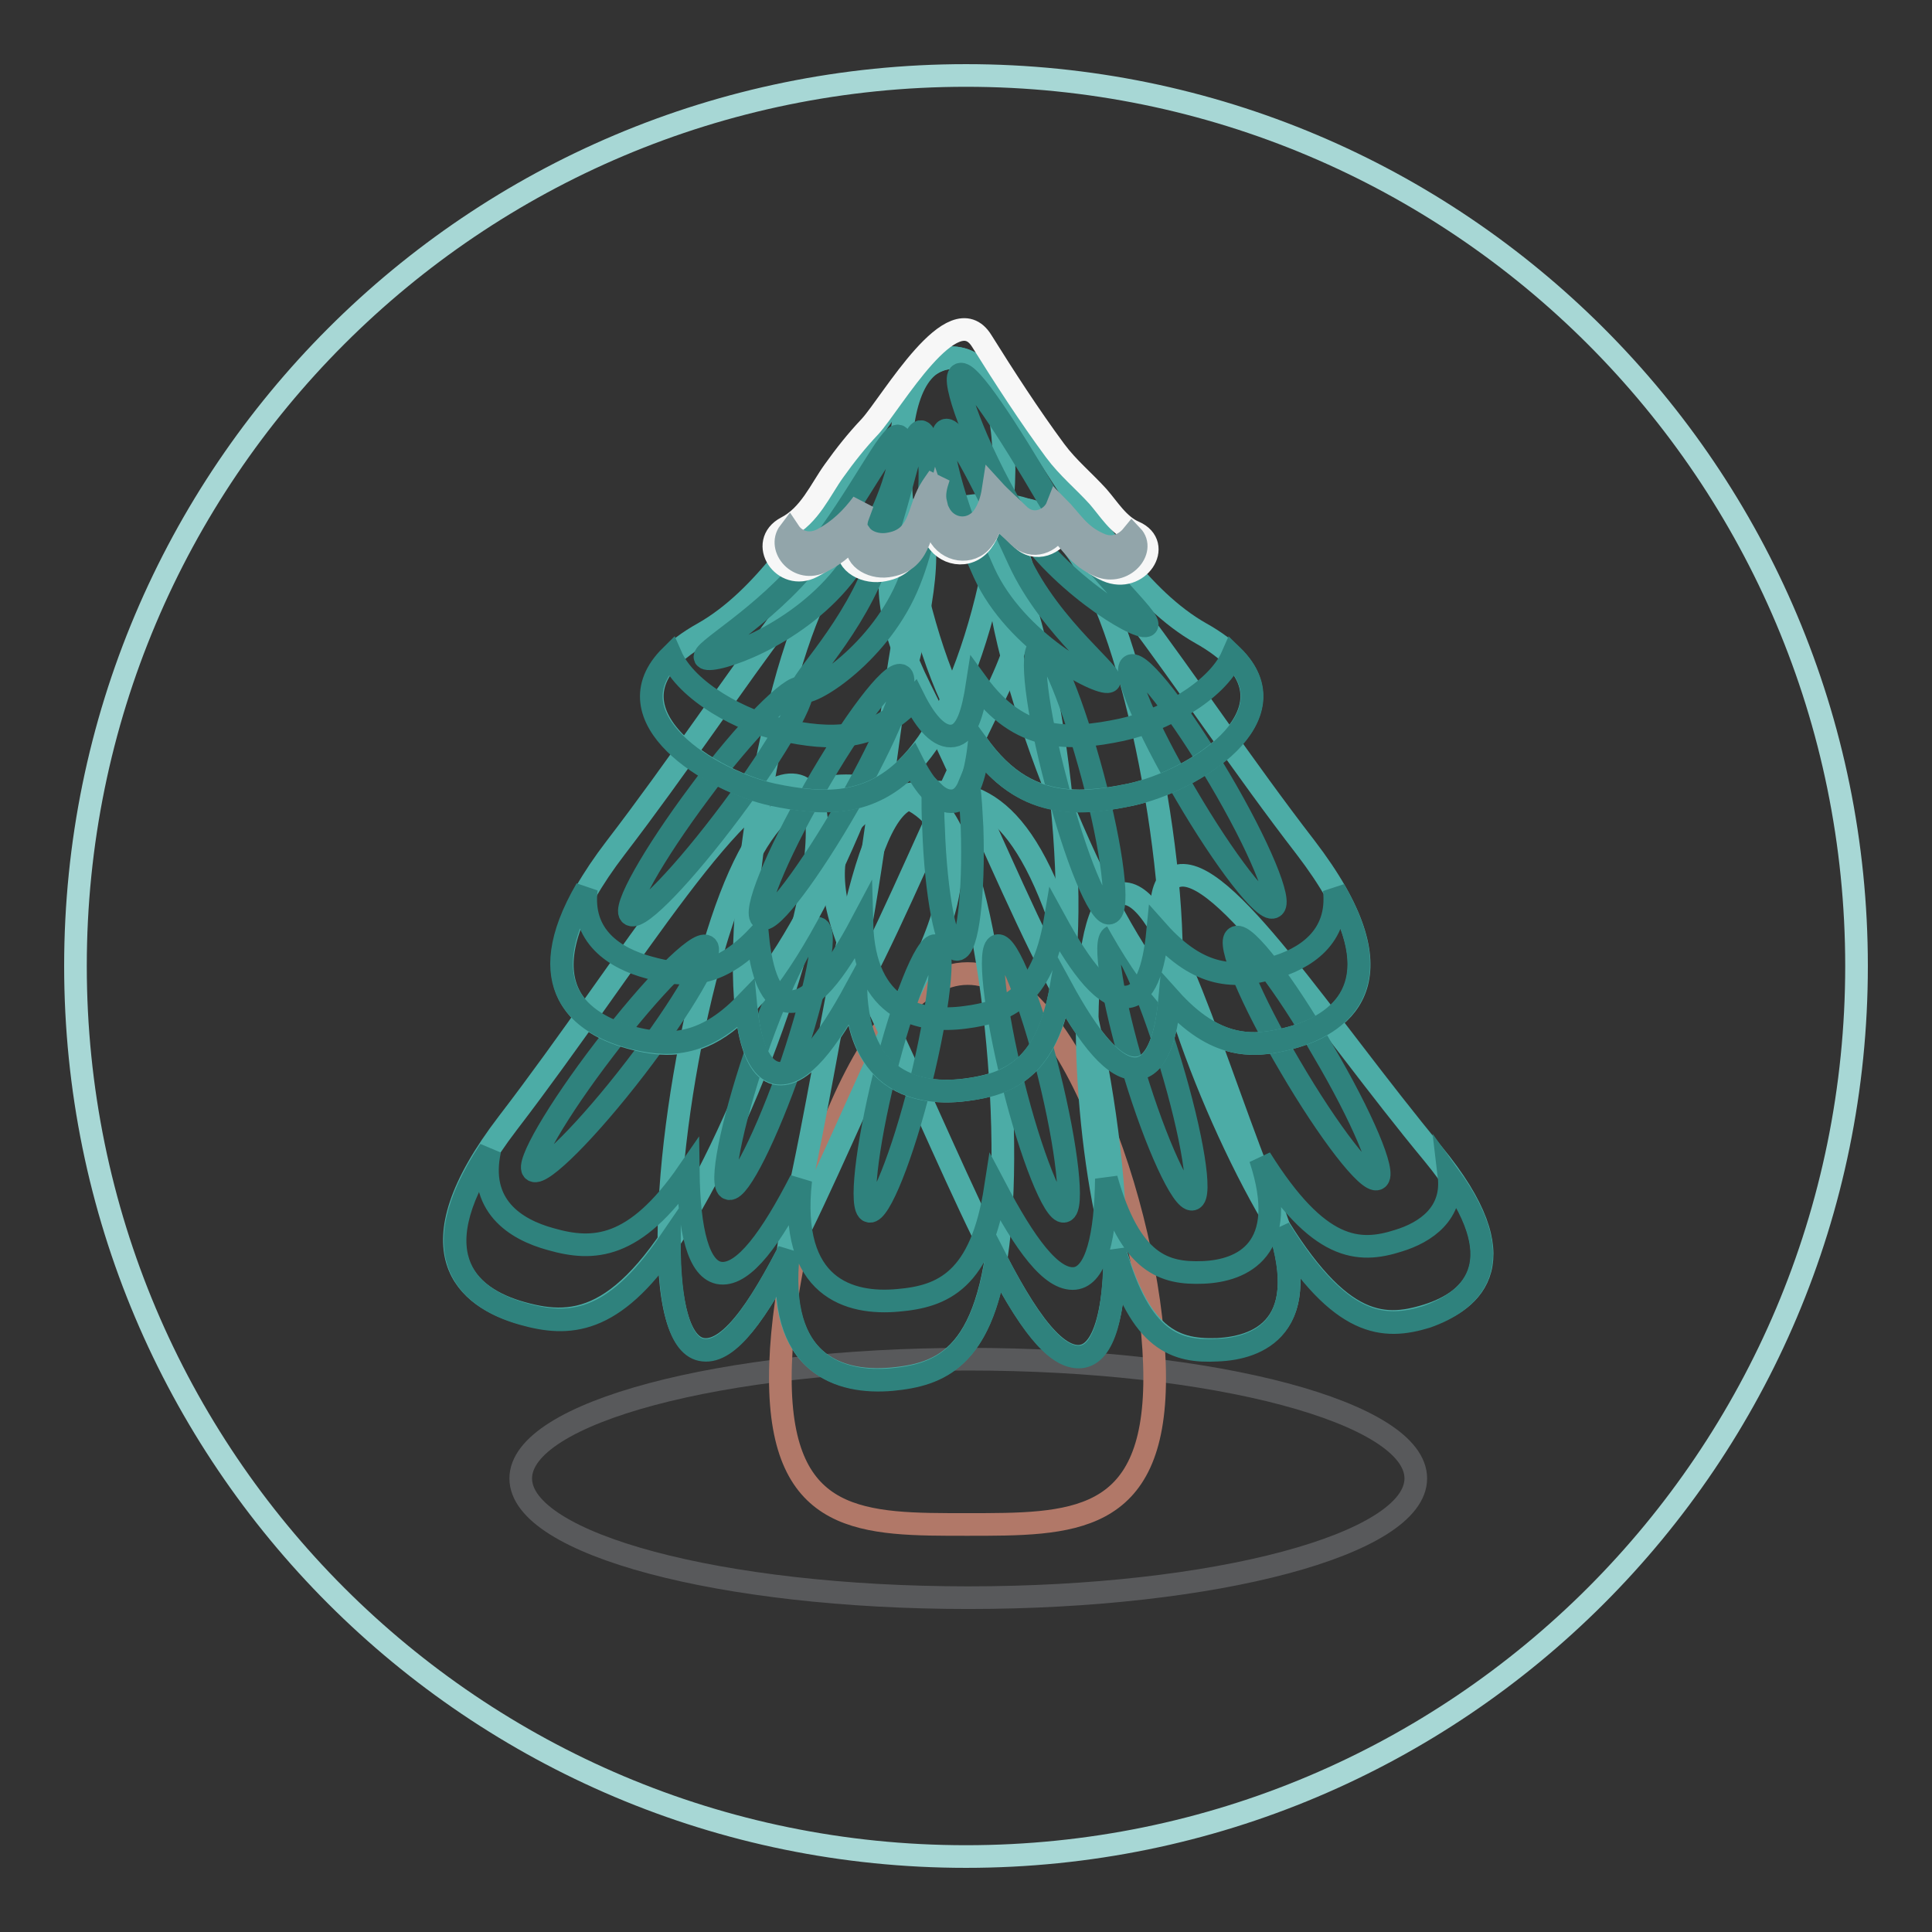
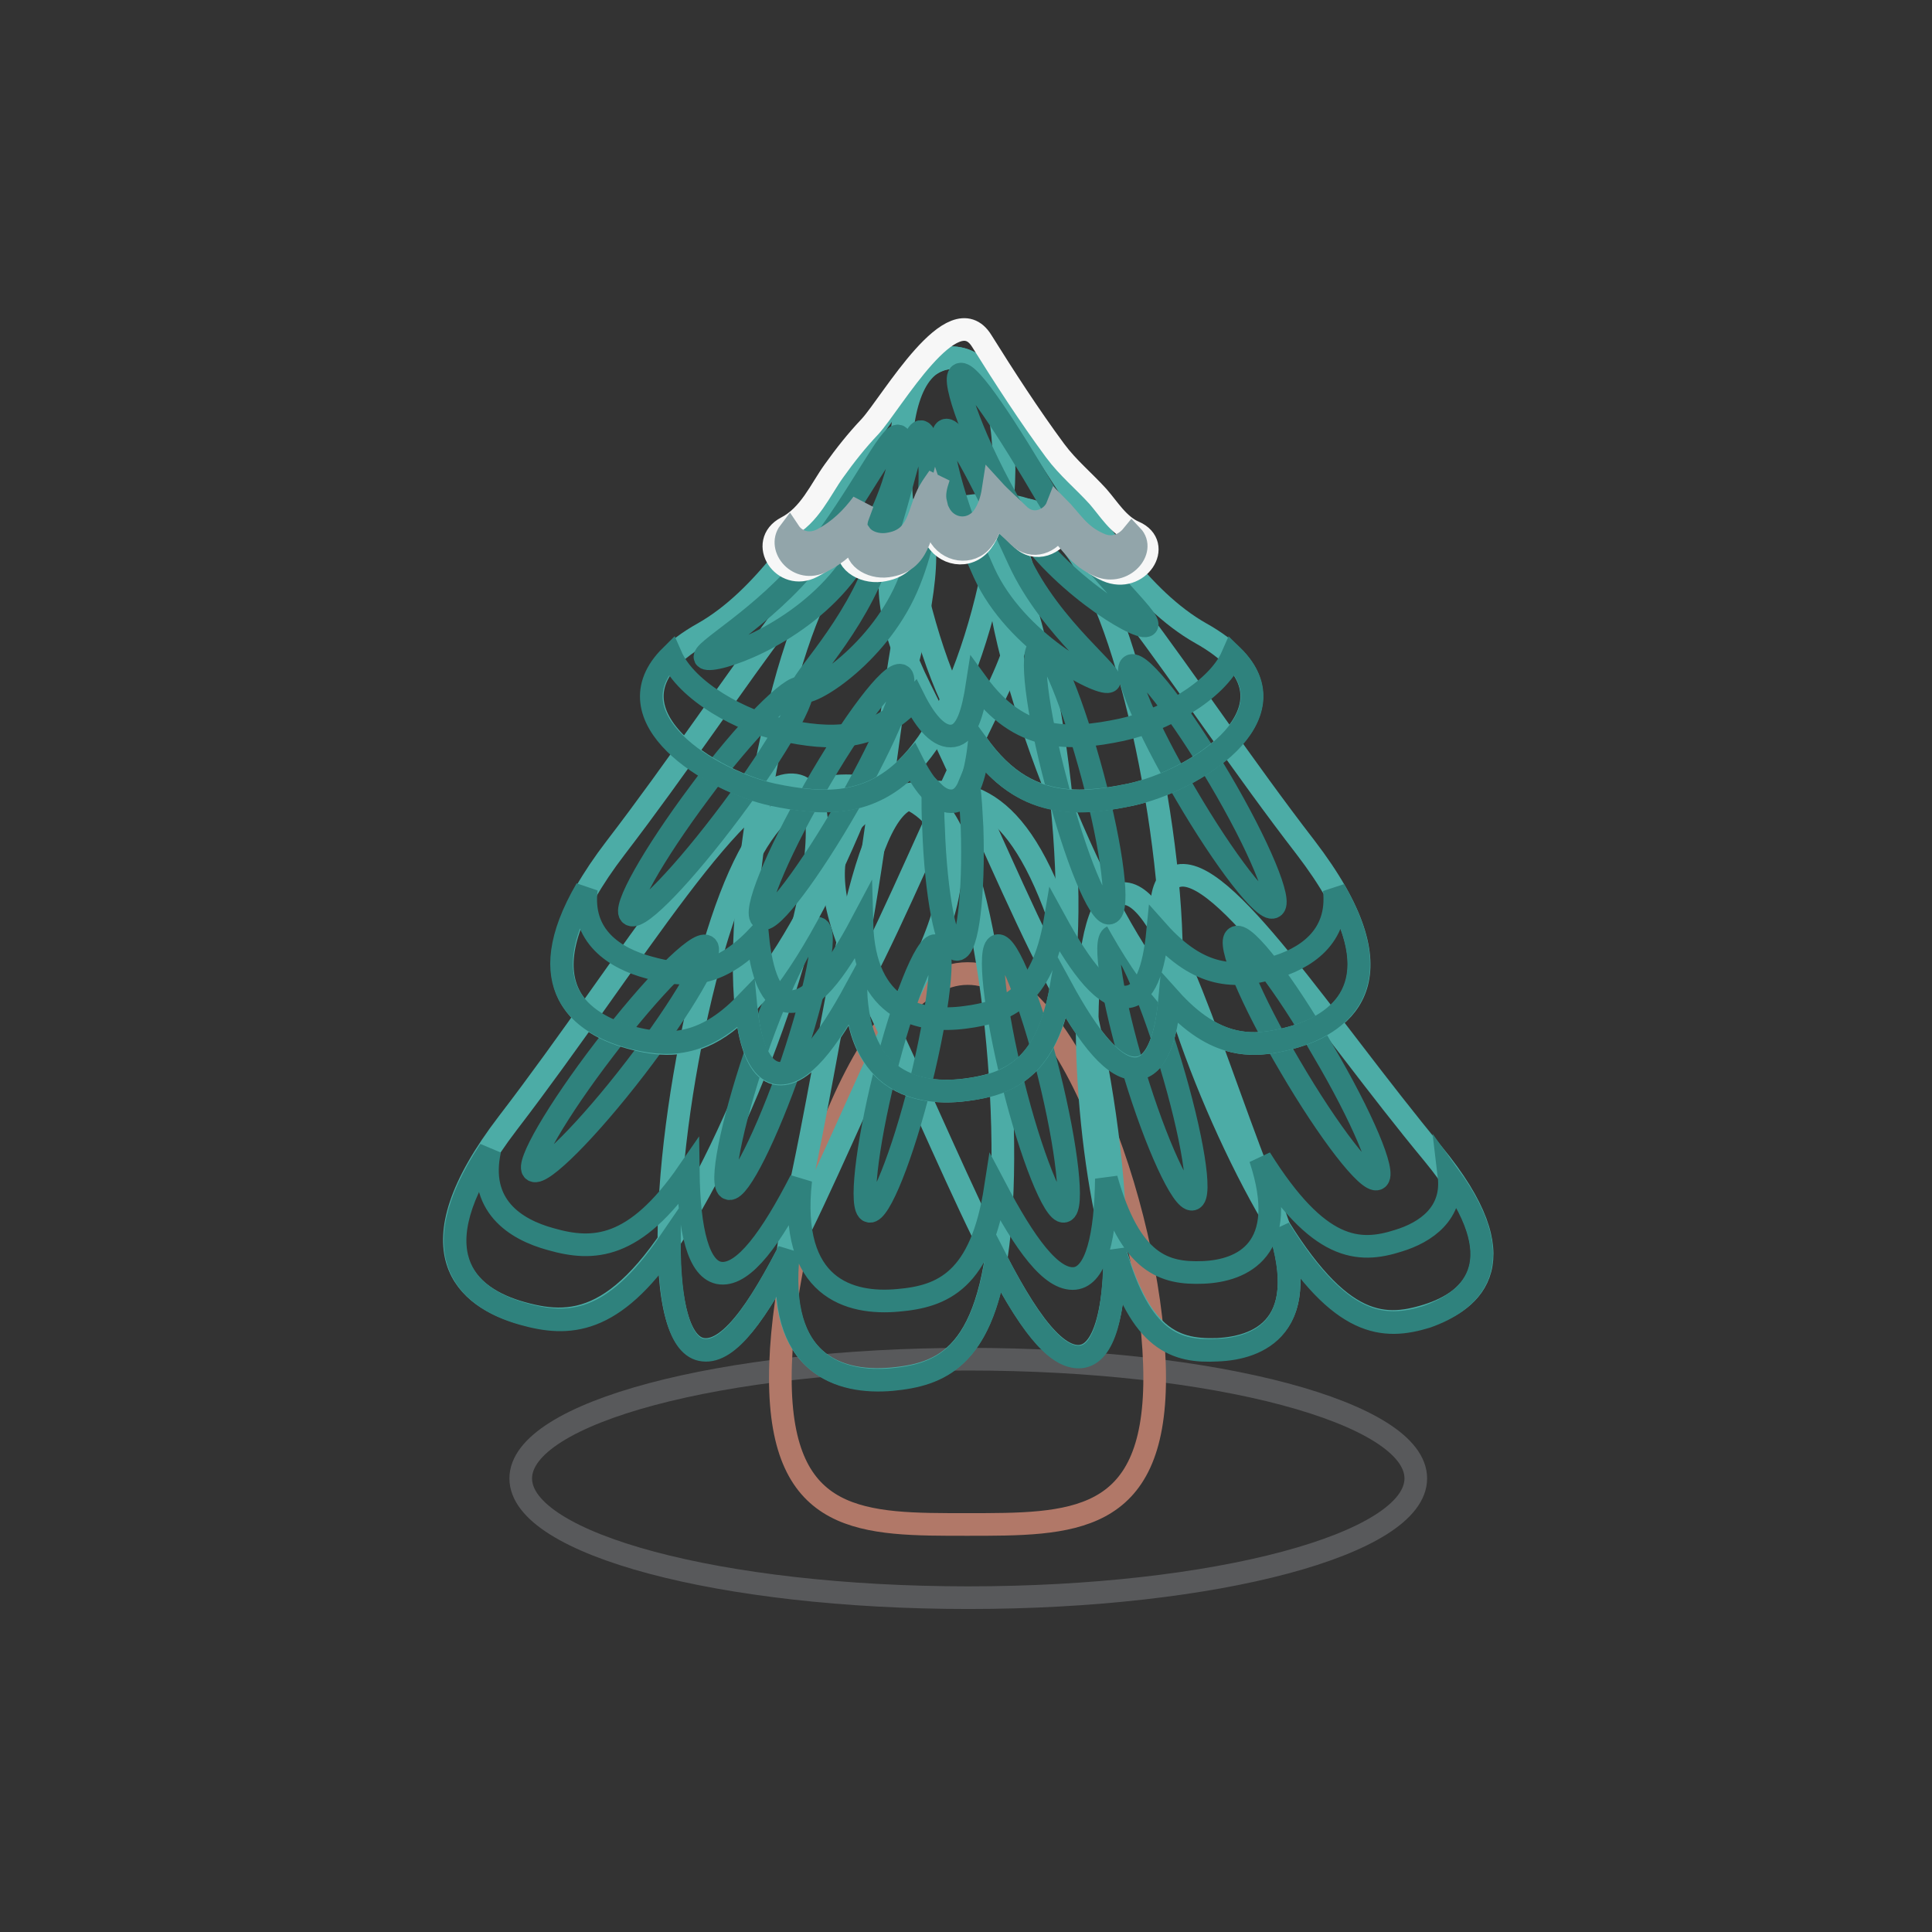
<svg xmlns="http://www.w3.org/2000/svg" version="1.1" x="0px" y="0px" viewBox="0 0 256 256" enable-background="new 0 0 256 256" xml:space="preserve">
  <rect x="0" y="0" width="256" height="256" fill="#333333" stroke="none" />
  <g>
-     <path stroke-width="3" fill-opacity="0" stroke="#a7d7d5" d="M10,128c0,65.2,52.8,118,118,118s118-52.8,118-118c0-65.2-52.8-118-118-118S10,62.8,10,128L10,128z" />
    <path stroke-width="3" fill-opacity="0" stroke="#58595b" d="M187.6,195.9c0,8.7-26.5,15.8-59.3,15.8c-32.8,0-59.3-7.1-59.3-15.8s26.5-15.8,59.3-15.8 C161.1,180.1,187.6,187.2,187.6,195.9z" />
    <path stroke-width="3" fill-opacity="0" stroke="#b17868" d="M153,182.6c0,19.5-11.1,19.4-24.8,19.4c-13.7,0-24.8,0.2-24.8-19.4c0-19.5,11.1-53.6,24.8-53.6 C142,128.9,153,163,153,182.6z" />
    <path stroke-width="3" fill-opacity="0" stroke="#4caca6" d="M93.6,156.1C83.5,175.3,76.4,176,69.2,174c-7.3-2-15-8.1-1.9-25.2c16.2-21.1,31.1-46.7,38.4-44.7 C112.9,106.2,103.7,136.8,93.6,156.1z M132.8,157.7c-0.8,21.3-7,24.3-14.6,25c-7.6,0.7-17.4-2.3-12.8-22.5 c5.7-25.1,8.2-53.8,15.7-54.5C128.7,105,133.6,136.4,132.8,157.7z" />
    <path stroke-width="3" fill-opacity="0" stroke="#4caca6" d="M94.5,125.8c6-20.6,12.8-22.4,20.4-21.5c7.5,0.8,16.4,5.6,7,24.4c-11.7,23.4-21.1,50.9-28.7,50.1 C85.6,178,88.5,146.4,94.5,125.8z M167.8,159.8c9.2,16.1,15.2,16.4,21.3,14.5c6.1-1.9,12.4-7.3,0.8-21.4 c-14.5-17.5-27.9-38.7-34-36.8C149.8,118,158.7,143.7,167.8,159.8L167.8,159.8z" />
    <path stroke-width="3" fill-opacity="0" stroke="#4caca6" d="M141.9,126.6c-6-20.6-12.8-22.3-20.4-21.5c-7.5,0.8-16.4,5.6-7,24.5c11.7,23.4,21.1,50.9,28.7,50.1 C150.8,178.8,147.9,147.2,141.9,126.6L141.9,126.6z" />
    <path stroke-width="3" fill-opacity="0" stroke="#4caca6" d="M146.5,160.6c3.5,16.7,8.8,18.4,14.8,18.2c6.1-0.3,13.4-3.6,7.1-19.1c-7.8-19.2-13.6-41.5-19.6-41.3 C142.7,118.7,143.1,144,146.5,160.6L146.5,160.6z" />
    <path stroke-width="3" fill-opacity="0" stroke="#2f827d" d="M192,155.8c0.6,5-3.1,7.5-6.7,8.6c-5.3,1.7-10.6,1.4-18.3-10.9c4,12.1-2.4,14.9-7.6,15.1 c-5.1,0.2-9.6-1.1-12.8-12.4c-0.1,7.5-1.3,12.9-4.2,13.2c-3.1,0.3-6.6-4.6-10.5-12c-1.9,12.3-7,14.4-12.9,14.9 c-6.4,0.6-14.5-1.6-12.9-15.9c-3.9,7.6-7.5,12.6-10.6,12.3c-3-0.3-4.2-5.8-4.3-13.4c-7.1,10.3-12.6,10.5-18.2,8.9 c-4.8-1.3-9.7-4.5-8.1-11.8c-9.5,14.4-2.4,19.8,4.4,21.7c6,1.7,11.9,1.5,19.4-9.5c0,8.1,1.3,14,4.5,14.3c3.4,0.4,7.1-5,11.3-13.1 c-1.7,15.2,6.9,17.6,13.7,17c6.3-0.6,11.7-2.8,13.8-15.9c4.1,8,7.8,13.2,11.2,12.9c3.2-0.3,4.5-6,4.5-14.1 c3.4,12.1,8.2,13.5,13.6,13.2c5.6-0.2,12.4-3.2,8.2-16.1c8.2,13.2,13.9,13.4,19.5,11.7C194.7,172.5,200.6,167.7,192,155.8 L192,155.8z" />
    <path stroke-width="3" fill-opacity="0" stroke="#2f827d" d="M175.3,139.2c5.2,8.8,8.4,16.4,7.2,17c-1.2,0.6-6.4-6.1-11.6-15c-5.2-8.8-8.4-16.5-7.1-17 C165,123.6,170.2,130.3,175.3,139.2L175.3,139.2z M80.1,139c-6.3,8.2-10.5,15.5-9.4,16.1c1.1,0.7,7.2-5.4,13.5-13.6 c6.3-8.2,10.5-15.5,9.4-16.1C92.5,124.6,86.4,130.7,80.1,139z" />
    <path stroke-width="3" fill-opacity="0" stroke="#2f827d" d="M100.1,139.6c-3.2,9.5-4.8,17.6-3.5,17.9c1.3,0.3,5-7.1,8.3-16.6c3.2-9.5,4.8-17.5,3.5-17.9 C107.1,122.6,103.4,130.1,100.1,139.6z M117.2,142.4c-2.4,9.7-3.3,17.8-2,18.1c1.3,0.3,4.4-7.4,6.8-17.1c2.4-9.7,3.3-17.8,2-18.1 C122.7,125,119.6,132.7,117.2,142.4z M139,142.4c2.4,9.7,3.3,17.8,2,18.1c-1.3,0.3-4.4-7.4-6.8-17.1c-2.4-9.7-3.3-17.8-2-18.1 C133.5,125,136.6,132.7,139,142.4z M155.1,140.9c2.9,9.6,4.2,17.7,2.9,18c-1.3,0.3-4.8-7.2-7.7-16.8c-2.9-9.6-4.2-17.7-2.9-18 C148.8,123.8,152.2,131.3,155.1,140.9L155.1,140.9z" />
    <path stroke-width="3" fill-opacity="0" stroke="#4caca6" d="M107.9,119.6c-10.1,19.3-17.1,19.9-24.4,17.9c-7.3-2-15-8.1-1.9-25.2c16.2-21.1,31.1-46.7,38.4-44.7 C127.2,69.6,117.9,100.3,107.9,119.6z" />
    <path stroke-width="3" fill-opacity="0" stroke="#4caca6" d="M141.4,118.9c0.2,21.3-5.9,24.5-13.4,25.5c-7.5,1-17.5-1.6-13.9-22c4.5-25.3,5.6-54,13.1-55 C134.8,66.5,141.2,97.7,141.4,118.9z" />
    <path stroke-width="3" fill-opacity="0" stroke="#4caca6" d="M104.4,89.3c6-20.6,12.8-22.4,20.4-21.6c7.5,0.8,16.4,5.6,7,24.5c-11.7,23.4-21.1,50.9-28.7,50.1 C95.6,141.5,98.5,109.9,104.4,89.3z" />
    <path stroke-width="3" fill-opacity="0" stroke="#4caca6" d="M146.7,119.6c10.1,19.3,17.1,19.9,24.4,17.9c7.3-2,15-8.1,1.9-25.2c-16.3-21.1-31.1-46.7-38.4-44.7 C127.3,69.6,136.6,100.3,146.7,119.6z" />
    <path stroke-width="3" fill-opacity="0" stroke="#4caca6" d="M149.4,88.6C143.4,68,136.6,66.2,129,67c-7.6,0.8-16.4,5.6-7,24.4c11.7,23.4,21.1,50.9,28.7,50.1 C158.2,140.8,155.4,109.2,149.4,88.6L149.4,88.6z" />
    <path stroke-width="3" fill-opacity="0" stroke="#2f827d" d="M176.8,117.9c0.7,6.3-3.9,9.2-8.3,10.4c-4.8,1.3-9.5,1.4-15.1-4.9c-0.5,5.1-1.7,8.5-4.1,8.7 c-2.9,0.3-6-3.7-9.5-10.1c-1.7,10.1-6.4,12.1-11.9,12.8c-5.9,0.8-13.4-0.8-13.7-12.5c-3.5,6.6-6.7,10.7-9.7,10.4 c-2.3-0.2-3.6-3.6-4.1-8.6c-5.3,5.6-9.8,5.4-14.4,4.1c-4.5-1.2-9.1-4.1-8.3-10.4c-7.5,12.9-0.7,17.8,5.7,19.6 c4.9,1.3,9.7,1.5,15.4-4.4c0.5,5.4,1.9,8.9,4.3,9.2c3.1,0.3,6.5-4.1,10.3-11.1c0.4,12.4,8.3,14.1,14.6,13.3 c5.8-0.7,10.7-2.9,12.6-13.6c3.7,6.8,7.1,11.1,10.1,10.8c2.5-0.3,3.8-3.9,4.3-9.3c6,6.7,11,6.6,16.1,5.2 C177.5,135.7,184.2,130.7,176.8,117.9L176.8,117.9z" />
    <path stroke-width="3" fill-opacity="0" stroke="#2f827d" d="M161.6,103.2c5.2,8.8,8.4,16.5,7.1,17c-1.2,0.6-6.4-6.1-11.6-15c-5.2-8.8-8.4-16.5-7.2-17 C151.2,87.7,156.4,94.4,161.6,103.2L161.6,103.2z" />
    <path stroke-width="3" fill-opacity="0" stroke="#2f827d" d="M144.8,102.9c2.6,9.7,3.6,17.8,2.2,18.1c-1.3,0.3-4.5-7.3-7-17.1c-2.6-9.7-3.6-17.8-2.2-18.1 C139.1,85.6,142.2,93.2,144.8,102.9z" />
    <path stroke-width="3" fill-opacity="0" stroke="#2f827d" d="M92.7,105c-6.2,8.3-10.3,15.6-9.1,16.2c1.2,0.7,7.1-5.5,13.3-13.8c6.2-8.3,10.3-15.6,9.2-16.2 S98.8,96.7,92.7,105z" />
    <path stroke-width="3" fill-opacity="0" stroke="#2f827d" d="M107.9,104.6c-5.1,8.9-8.2,16.5-6.9,17.1c1.2,0.6,6.3-6.2,11.4-15.1c5.1-8.9,8.2-16.5,7-17.1 C118.1,88.9,113,95.7,107.9,104.6z M128.4,104.1c-0.5,1.2-1.2,1.9-2.1,2c-0.9,0.1-1.8-0.3-2.7-1.2c0,1.5,0,3.1,0.1,4.8 c0.3,8.9,1.7,16.1,3.1,16.1c1.4,0,2.3-7.3,2-16.2C128.7,107.7,128.6,105.8,128.4,104.1z" />
    <path stroke-width="3" fill-opacity="0" stroke="#4caca6" d="M126.9,91c-6.8,16-15.1,16.2-24.4,14.3c-9.3-2-25.2-12.5-9.3-21.4c15.9-9,24.5-38.4,33.9-36.4 C136.3,49.3,133.7,75,126.9,91z" />
    <path stroke-width="3" fill-opacity="0" stroke="#4caca6" d="M125.4,91c6.8,16,15.1,16.2,24.4,14.3c9.3-2,25.2-12.5,9.3-21.4c-15.9-9-24.5-38.4-33.9-36.4 C116,49.3,118.7,75,125.4,91z" />
    <path stroke-width="3" fill-opacity="0" stroke="#2f827d" d="M163.3,86.9c-2.1,4.8-9.5,8.7-14.7,9.8c-7.1,1.5-13.5,1.6-19.1-6.1c-0.6,3.9-1.4,6.6-3.2,6.9 c-1.8,0.3-3.6-1.7-5.2-4.9c-5.2,5.7-11.1,5.5-17.5,4.1c-5.2-1.1-12.6-5-14.7-9.8c-8.3,8.2,5.2,16.6,13.5,18.4 c6.7,1.4,13,1.7,18.5-4.3c1.7,3.4,3.6,5.5,5.5,5.2c1.8-0.3,2.8-3.1,3.3-7.3c5.9,8.1,12.7,8,20.1,6.4 C158.2,103.5,171.6,95,163.3,86.9z M138.8,65.9c5.2,8.8,14.3,16.5,13.1,17c-1.2,0.6-12.3-6.1-17.5-15c-5.2-8.8-8.4-17.8-7.2-18.3 C128.4,49,133.6,57,138.8,65.9z" />
    <path stroke-width="3" fill-opacity="0" stroke="#2f827d" d="M135,74.2c4.2,9.2,13.2,15.6,11.9,16.1c-1.3,0.5-12.3-5.2-16.5-14.4c-4.2-9.2-6.4-18.4-5.1-18.9 C126.6,56.5,130.8,65,135,74.2z" />
    <path stroke-width="3" fill-opacity="0" stroke="#2f827d" d="M111.7,76.4c6.5-8.1,8.6-17.9,7.4-18.6c-1.1-0.7-5.1,8-11.5,16.1S92.4,86.5,93.5,87.2 C94.6,87.9,105.2,84.5,111.7,76.4z" />
    <path stroke-width="3" fill-opacity="0" stroke="#2f827d" d="M120.5,77c3.8-9.4,2.9-19.3,1.6-19.8c-1.3-0.4-2.5,8.9-6.2,18.2c-3.8,9.4-10.9,15.8-9.6,16.2 C107.6,92.2,116.8,86.4,120.5,77L120.5,77z" />
    <path stroke-width="3" fill-opacity="0" stroke="#f7f7f7" d="M150.3,70.5c-2.1-0.9-3.4-3.1-4.8-4.7c-1.9-2.1-4-3.8-5.7-6.1c-3.4-4.6-6.7-9.7-9.7-14.5 c-3.8-6.2-11.9,8.1-14.8,11.3c-1.8,1.9-3.3,3.8-4.8,5.9c-1.8,2.5-3.2,5.9-6.3,7.5c-3.8,2-0.4,7.2,3.4,5.2c2.5-1.3,4.2-3.2,5.7-5.3 c-0.3,0.7-0.5,1.4-0.8,2.1c-0.8,2.4,1.8,4,4.2,3.7c4.7-0.6,4.3-4.8,6-7.8c0.4-0.7,0.8-1.3,1.3-1.9c-0.5,1.7-0.9,3.4-0.1,5.2 c1.1,2.4,4.4,3.1,6.2,0.7c0.9-1.2,1.3-2.6,1.5-4.1c1.1,1.3,2.5,2.4,3.7,3.6c1.9,2,4.6,0.7,5.4-1.2c2.1,2.1,3,4.2,6,5.5 C150.8,77.4,154.2,72.2,150.3,70.5L150.3,70.5z" />
    <path stroke-width="3" fill-opacity="0" stroke="#92a5aa" d="M113.6,68.6c0.2-0.6,0.5-1.3,0.7-1.9c-1.4,1.9-3.1,3.6-5.4,4.8c-1.8,0.9-3.5,0.2-4.3-1 c-1.6,2.1,1.2,5.5,4.3,3.9c2-1,3.5-2.4,4.7-4C113.4,69.9,113.4,69.3,113.6,68.6z M124.4,63.2c-0.4,0.6-0.8,1.1-1.2,1.8 c-1.6,2.7-1.2,6.5-5.6,7.1c-1.4,0.2-2.9-0.3-3.6-1.3c-0.1,0.3-0.2,0.5-0.3,0.8c-0.8,2.2,1.7,3.7,3.9,3.4c4.4-0.6,4.1-4.4,5.6-7.1 c0.2-0.4,0.5-0.8,0.8-1.2C123.7,65.5,124,64.4,124.4,63.2z M145.7,72.1c-2.8-1.2-3.7-3.1-5.6-5c-0.7,1.8-3.3,2.9-5.1,1.1 c-1.1-1.1-2.4-2.2-3.4-3.3c-0.2,1.3-0.6,2.6-1.4,3.7c-1.7,2.1-4.7,1.6-5.8-0.7c-0.1-0.2-0.2-0.4-0.3-0.7c-0.3,1.2-0.3,2.4,0.3,3.6 c1.1,2.2,4.2,2.8,5.8,0.7c0.9-1.1,1.2-2.4,1.4-3.7c1.1,1.2,2.3,2.2,3.4,3.3c1.8,1.8,4.3,0.7,5.1-1.1c1.9,1.9,2.8,3.8,5.6,5 c3.2,1.3,6.1-2.1,4.3-4C149.1,72.1,147.5,72.9,145.7,72.1z" />
  </g>
</svg>